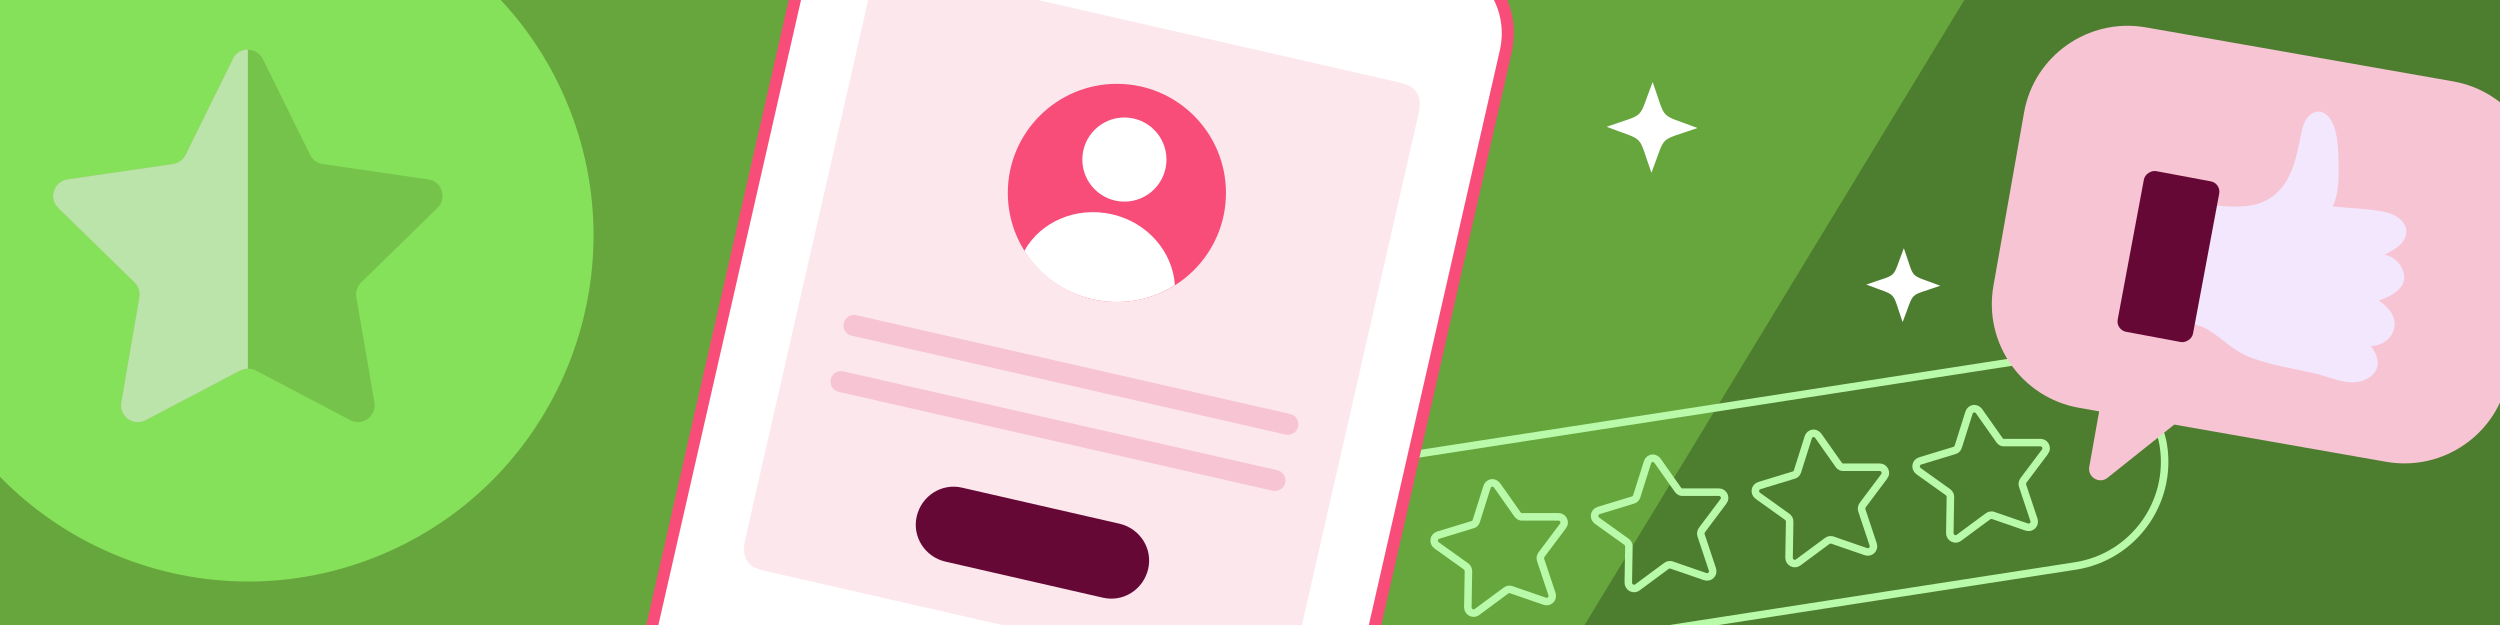
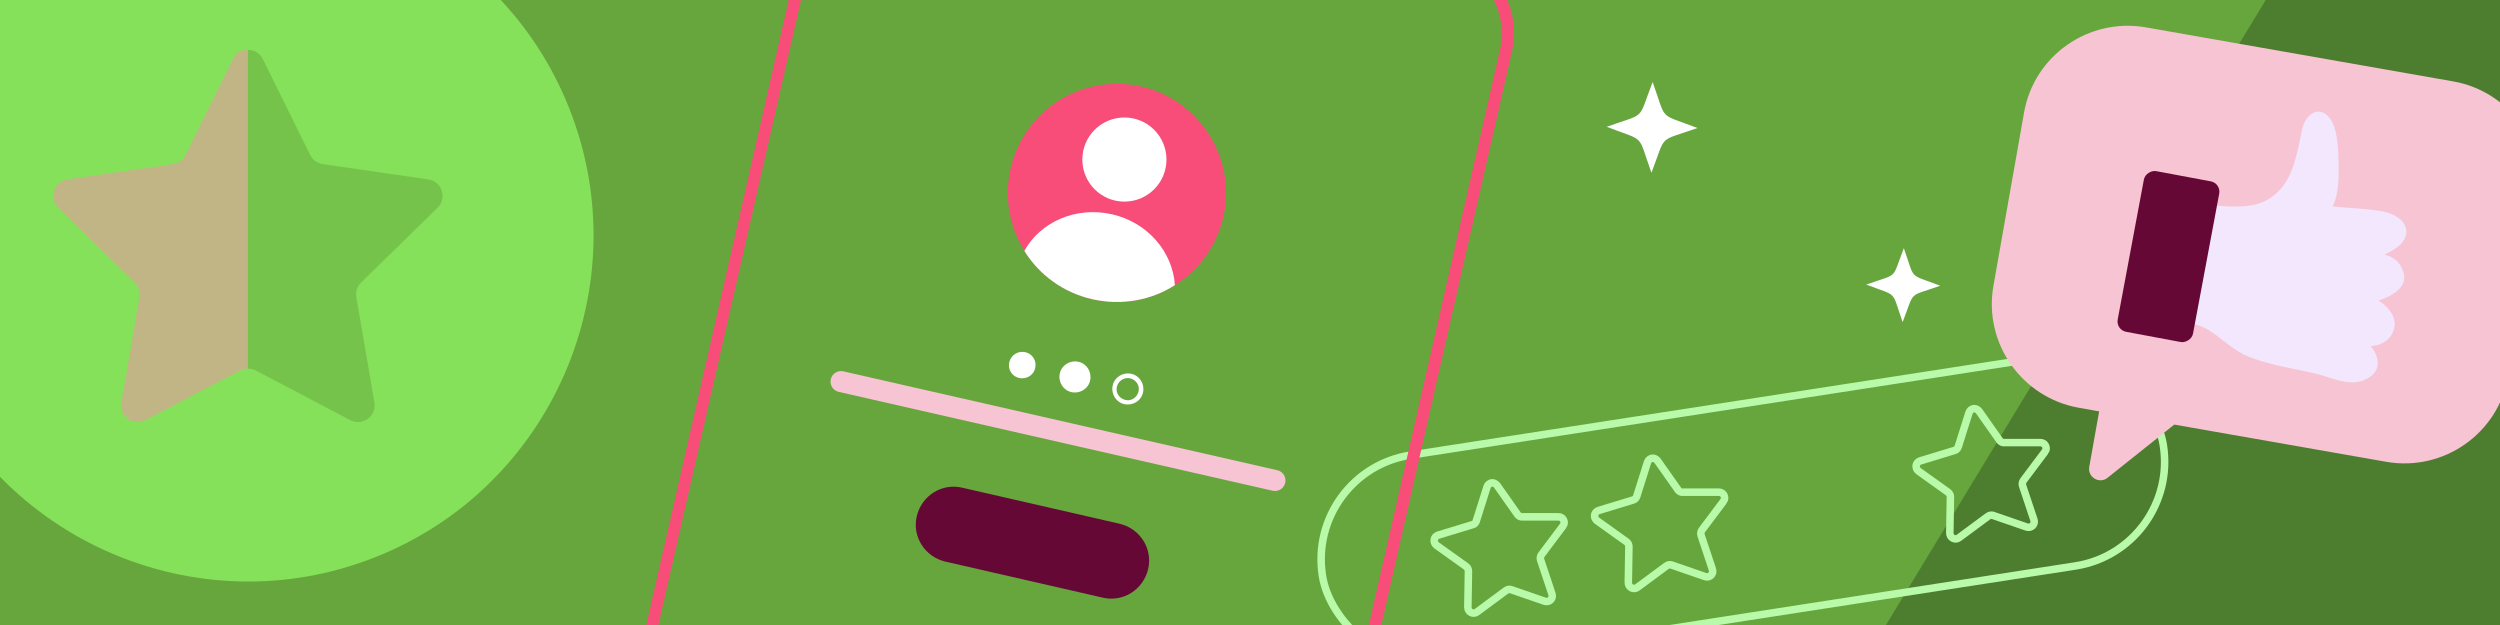
<svg xmlns="http://www.w3.org/2000/svg" id="Layer_1" version="1.1" viewBox="0 0 832 208">
  <rect x="0" y="0" width="832" height="208" fill="#808080" stroke="none" />
  <defs>
    <style>
      .st0, .st1, .st2, .st3 {
        fill: none;
      }

      .st4 {
        fill: #f84d79;
      }

      .st1 {
        stroke: #f7c4d3;
        stroke-linecap: round;
        stroke-linejoin: round;
        stroke-width: 7px;
      }

      .st5 {
        fill: #fce7ed;
      }

      .st5, .st6 {
        fill-rule: evenodd;
      }

      .st7 {
        fill: #f2e7fc;
      }

      .st8 {
        fill: #4d7d2e;
      }

      .st9 {
        fill: #660835;
      }

      .st10 {
        fill: #ff89af;
      }

      .st11 {
        fill: #67a63d;
      }

      .st12 {
        fill: #f7c4d3;
      }

      .st13 {
        isolation: isolate;
      }

      .st6 {
        fill: #85e15a;
      }

      .st14 {
        clip-path: url(#clippath-1);
      }

      .st15 {
        fill: #fff;
      }

      .st2 {
        stroke-miterlimit: 10;
        stroke-width: 2.5px;
      }

      .st2, .st3 {
        stroke: #b9faaa;
      }

      .st3 {
        stroke-miterlimit: 10;
        stroke-width: 2.5px;
      }

      .st16 {
        opacity: .5;
      }

      .st17 {
        clip-path: url(#clippath);
      }
    </style>
    <clipPath id="clippath">
      <rect class="st0" x="-1" y="-1" width="834" height="210" />
    </clipPath>
    <clipPath id="clippath-1">
      <rect class="st0" y="0" width="832" height="208" />
    </clipPath>
  </defs>
  <g class="st13">
    <g id="Isolation_Mode">
      <g class="st17">
        <g>
          <g class="st14">
            <g>
              <path class="st8" d="M70.5,712.9l348.5-427.7S39.8,19.5,10.1,39c-29.7,19.5-115.2,24.5-115.2,24.5l-193.3,318.1L70.5,712.9Z" />
              <g>
                <rect class="st11" x="-3.3" y="-4.9" width="840.2" height="217.4" />
                <path class="st6" d="M124.7,185.5c59-23.2,88.1-90.3,64.8-149.3C166.3-22.7,99.3-51.8,40.3-28.6-18.7-5.3-47.8,61.7-24.5,120.7-1.3,179.7,65.8,208.8,124.7,185.5Z" />
-                 <path class="st8" d="M869.9,582.7l348.5-427.7S839.2-110.7,809.4-91.1c-29.8,19.5-115.2,24.5-115.2,24.5l-193.3,318.1,369,331.1h0Z" />
+                 <path class="st8" d="M869.9,582.7l348.5-427.7S839.2-110.7,809.4-91.1l-193.3,318.1,369,331.1h0Z" />
              </g>
              <g>
                <rect class="st3" x="438.4" y="135.2" width="283.2" height="70.3" rx="35.1" ry="35.1" transform="translate(-19.2 90.3) rotate(-8.8)" />
                <path class="st2" d="M520.2,175c.9-1.2,0-3-1.5-3h-12c-.6.1-1.2-.2-1.6-.7l-6.9-9.8c-.5-.6-1.2-.9-1.8-.8s-1.3.6-1.5,1.3l-3.6,11.4c-.2.6-.6,1.1-1.2,1.2l-11.5,3.5c-1.5.5-1.8,2.4-.5,3.4l9.8,7c.5.4.8.9.8,1.6l-.2,12c0,1.6,1.8,2.5,3,1.6l9.6-7.1c.2-.2.5-.3.8-.4s.6,0,.9,0l11.3,3.9c1.5.5,2.9-.9,2.4-2.4l-3.8-11.4c-.2-.6,0-1.2.3-1.7l7.2-9.6h0Z" />
                <path class="st2" d="M573.6,166.8c.9-1.2,0-3-1.5-3h-12c-.6.1-1.2-.2-1.6-.7l-6.9-9.8c-.5-.6-1.2-.9-1.8-.8s-1.3.6-1.5,1.3l-3.6,11.4c-.2.6-.7,1.1-1.2,1.2l-11.5,3.5c-1.5.5-1.8,2.4-.5,3.4l9.8,7c.5.4.8.9.8,1.6l-.2,12c0,1.6,1.8,2.5,3,1.6l9.6-7.1c.2-.2.5-.3.8-.4s.6,0,.9,0l11.3,3.9c1.5.5,2.9-.9,2.4-2.4l-3.8-11.4c-.2-.6,0-1.2.3-1.7l7.2-9.6h0Z" />
-                 <path class="st2" d="M627.1,158.5c.9-1.2,0-3-1.5-3h-12c-.6.1-1.2-.2-1.6-.7l-6.9-9.8c-.5-.6-1.2-.9-1.8-.8s-1.3.6-1.5,1.3l-3.6,11.4c-.2.6-.7,1.1-1.2,1.2l-11.5,3.5c-1.5.5-1.8,2.4-.5,3.4l9.8,7c.5.4.8.9.8,1.6l-.2,12c0,1.6,1.8,2.5,3,1.6l9.6-7.1c.2-.2.5-.3.8-.4s.6,0,.9,0l11.3,3.9c1.5.5,2.9-.9,2.4-2.4l-3.8-11.4c-.2-.6,0-1.2.3-1.7l7.2-9.6h0Z" />
                <path class="st2" d="M680.6,150.3c.9-1.2,0-3-1.5-3h-12c-.6.1-1.2-.2-1.6-.7l-6.9-9.8c-.5-.6-1.2-.9-1.8-.8s-1.3.6-1.5,1.3l-3.6,11.4c-.2.6-.7,1.1-1.2,1.2l-11.5,3.5c-1.5.5-1.8,2.4-.5,3.4l9.8,7c.5.4.8.9.8,1.6l-.2,12c0,1.6,1.8,2.5,3,1.6l9.6-7.1c.2-.2.5-.3.8-.4s.6,0,.9,0l11.3,3.9c1.5.5,2.9-.9,2.4-2.4l-3.8-11.4c-.2-.6,0-1.2.3-1.7l7.2-9.6h0Z" />
              </g>
            </g>
          </g>
          <g class="st16">
            <path class="st10" d="M77.5,19.7l-15.7,31.8c-.8,1.7-2.4,2.8-4.2,3.1l-35.1,5.1c-4.6.7-6.4,6.3-3.1,9.5l25.4,24.8c1.3,1.3,1.9,3.1,1.6,4.9l-6,35c-.8,4.6,4,8.1,8.1,5.9l31.4-16.5c.8-.4,1.7-.6,2.6-.6V16.5c-2,0-4,1-5,3.1h0Z" />
-             <path class="st7" d="M77.5,19.7l-15.7,31.8c-.8,1.7-2.4,2.8-4.2,3.1l-35.1,5.1c-4.6.7-6.4,6.3-3.1,9.5l25.4,24.8c1.3,1.3,1.9,3.1,1.6,4.9l-6,35c-.8,4.6,4,8.1,8.1,5.9l31.4-16.5c.8-.4,1.7-.6,2.6-.6V16.5c-2,0-4,1-5,3.1h0Z" />
            <path class="st11" d="M85.1,123.3l31.4,16.5c4.1,2.2,8.9-1.3,8.1-5.9l-6-35c-.3-1.8.3-3.7,1.6-4.9l25.4-24.8c3.3-3.2,1.5-8.9-3.1-9.5l-35.1-5.1c-1.8-.3-3.4-1.4-4.2-3.1l-15.7-31.8c-1-2.1-3-3.1-5-3.1v106.1c.9,0,1.8.2,2.6.6h0Z" />
          </g>
          <path class="st15" d="M549.6,57.5c5.1-13.3,1.9-10.1,15.3-14.9-13.2-5.1-10.1-1.9-14.9-15.3-5.1,13.2-1.9,10.1-15.3,14.9,13.2,5.1,10.1,1.9,14.9,15.3Z" />
          <path class="st15" d="M633.2,107.2c4.2-10.8,1.5-8.2,12.5-12.1-10.8-4.2-8.2-1.5-12.1-12.5-4.2,10.8-1.5,8.2-12.5,12.1,10.8,4.2,8.2,1.5,12.1,12.5Z" />
          <g>
            <path class="st12" d="M714.1,9.1l102.4,18c19,3.4,31.7,21.5,28.4,40.5l-10.2,57.7c-3.3,19-21.5,31.7-40.5,28.4l-70.6-12.4-22.2,17.7c-2.7,2.2-6.7-.2-6.1-3.6l3.3-18.5-6.8-1.2c-19-3.4-31.7-21.5-28.4-40.5l10.2-57.7c3.3-19,21.5-31.7,40.5-28.4h0Z" />
            <path class="st7" d="M721,66.6c2.7-1.7,6.2-.6,9.3.3,5,1.4,10.1,2,15.3,1.8,2.7-.1,5.4-.5,7.8-1.6,9.7-4.6,10.8-15.2,12.8-24.3.9-4,4.6-7.6,8.2-4.5,3.8,3.3,3.8,12.1,3.9,16.6,0,4.7.1,9.6-2,13.8,4.5.5,13.3.8,17.7,1.9,2.8.7,6.4,2.6,6.8,5.9.4,4.4-4,6.6-7.3,8.3,3.8.5,6.9,4.3,6.6,8.1-.3,3.6-5.3,6.2-8.5,7.1,2.5,1.7,4.9,4,5.3,7,.3,2.1-.6,4.3-2.1,5.8s-3.7,2.3-5.8,2.4c2.6,3.2,3.6,7.5-.2,10.2-5.8,4.1-12.3.3-18.3-1.1-7.2-1.7-14.7-2.7-21.7-5.4-5.2-2-8.7-5.7-13.2-8.7-2.3-1.5-4.9-2.4-7.6-2.8s-5.8.9-8.3.4c-2-.4-2.4-1.6-3.9-2.9-2.1-1.9-3.7-2.2-6.5-2.6" />
            <rect class="st9" x="694" y="72.5" width="54.4" height="25.5" rx="3.5" ry="3.5" transform="translate(505.2 778.6) rotate(-79.4)" />
          </g>
          <g>
            <g>
-               <path class="st15" d="M392.7,399.3c-2,0-4-.2-6-.7l-176.6-40.3c-7-1.6-12.9-5.8-16.7-11.8s-5-13.2-3.4-20.1L272.5-35.1c2.8-12.2,13.5-20.8,26-20.8s4,.2,6,.7L481.1-15c14.4,3.3,23.4,17.6,20.1,32l-82.4,361.5c-2.8,12.2-13.5,20.8-26,20.8h0Z" />
              <path class="st4" d="M298.6-53.9h0c1.8,0,3.7.2,5.5.6L480.6-13c6.4,1.5,11.9,5.3,15.4,10.9,3.5,5.6,4.6,12.2,3.2,18.6l-82.4,361.5c-2.6,11.3-12.5,19.2-24.1,19.2s-3.7-.2-5.5-.6l-176.6-40.3c-6.4-1.5-11.9-5.4-15.4-10.9-3.5-5.6-4.6-12.2-3.2-18.6L274.5-34.7c2.6-11.3,12.5-19.2,24.1-19.2M298.6-57.9c-13.1,0-24.9,9-28,22.3l-82.4,361.5c-3.5,15.5,6.1,30.9,21.6,34.4l176.6,40.3c2.1.5,4.3.7,6.4.7,13.1,0,24.9-9,28-22.3L503.1,17.4c3.5-15.5-6.1-30.9-21.6-34.4l-176.5-40.3c-2.1-.5-4.3-.7-6.4-.7h0Z" />
            </g>
            <g>
              <g>
                <g>
                  <path class="st15" d="M344.5,122.5c-.5,2.4-2.9,3.8-5.3,3.3s-3.9-2.9-3.3-5.3,2.9-3.8,5.3-3.3,3.9,2.9,3.3,5.3Z" />
                  <path class="st15" d="M356.6,130.5c-2.8-.6-4.5-3.4-3.9-6.2s3.4-4.5,6.2-3.9,4.5,3.4,3.9,6.2-3.4,4.5-6.2,3.9Z" />
                  <path class="st15" d="M374.2,134.5c-2.8-.6-4.5-3.4-3.9-6.2s3.4-4.5,6.2-3.9c2.8.6,4.5,3.4,3.9,6.2s-3.4,4.5-6.2,3.9h0ZM376.1,125.9c-2-.4-3.9.8-4.4,2.8s.8,3.9,2.8,4.4,3.9-.8,4.4-2.8-.8-3.9-2.8-4.4Z" />
                </g>
                <g id="Content-Background">
-                   <path id="Notification-Background" class="st5" d="M300.2-10.3l165.3,37.7c2.9.7,3.9,1.2,4.9,2.1.9.9,1.6,1.9,1.9,3.2.3,1.3.4,2.5-.3,5.6l-41.6,182.3c-.7,3.1-1.3,4.2-2.1,5.2-.8,1-1.9,1.7-3.1,2.1s-2.4.4-5.3-.2l-165.3-37.7c-2.9-.7-3.9-1.2-4.9-2.1-.9-.9-1.6-1.9-1.9-3.2-.3-1.3-.4-2.5.3-5.6L289.7-3.3c.7-3.1,1.3-4.2,2.1-5.2.8-1,1.9-1.7,3.1-2.1s2.4-.4,5.3.2h0Z" />
-                 </g>
+                   </g>
                <g>
                  <line class="st1" x1="279.9" y1="127" x2="424.3" y2="159.9" />
-                   <line class="st1" x1="284.2" y1="108.3" x2="428.6" y2="141.2" />
                </g>
                <path class="st9" d="M367,198.9l-52.4-12c-6.8-1.6-11.1-8.3-9.5-15.1s8.3-11.1,15.1-9.5l52.4,12c6.8,1.6,11.1,8.3,9.5,15.1s-8.3,11.1-15.1,9.5" />
              </g>
              <g>
                <circle class="st4" cx="371.7" cy="64.2" r="36.3" />
                <path class="st15" d="M363.6,99.6c9.8,2.2,19.6.3,27.4-4.7-.7-11-9-20.9-21-23.6s-23.8,2.6-29.1,12.2c4.9,7.9,12.9,13.9,22.7,16.1h0Z" />
                <circle class="st15" cx="374.2" cy="53.1" r="14" />
              </g>
            </g>
          </g>
        </g>
      </g>
    </g>
  </g>
</svg>